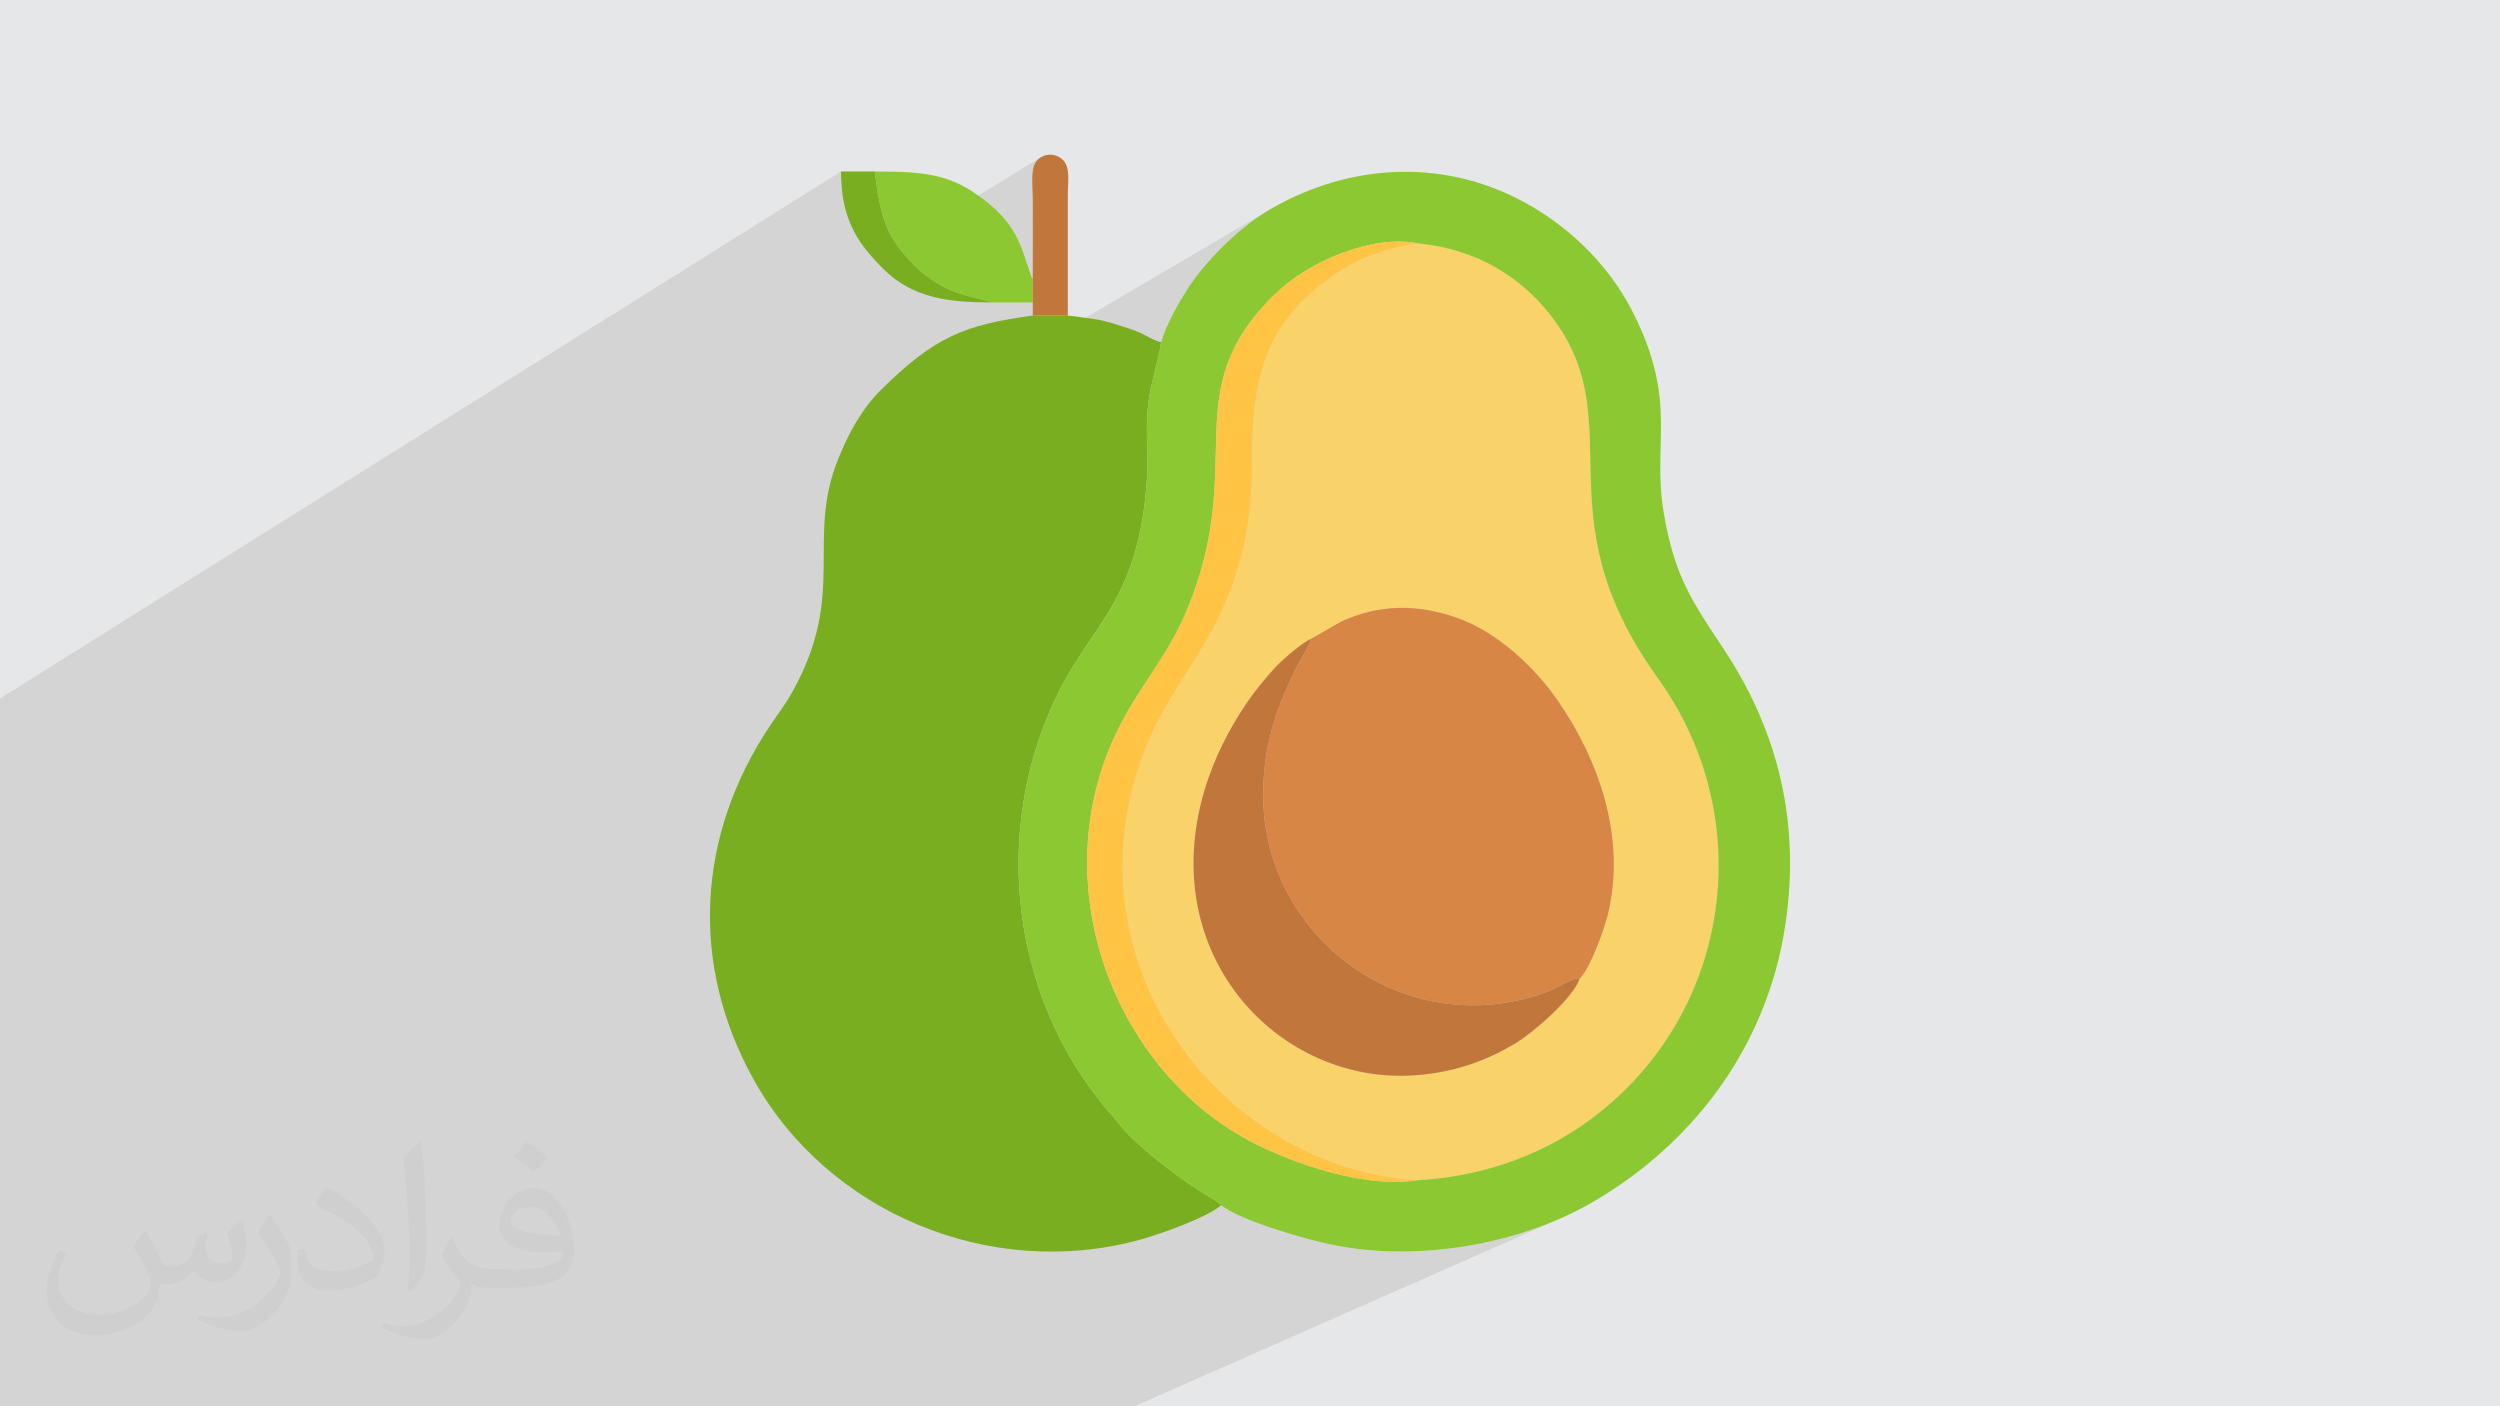
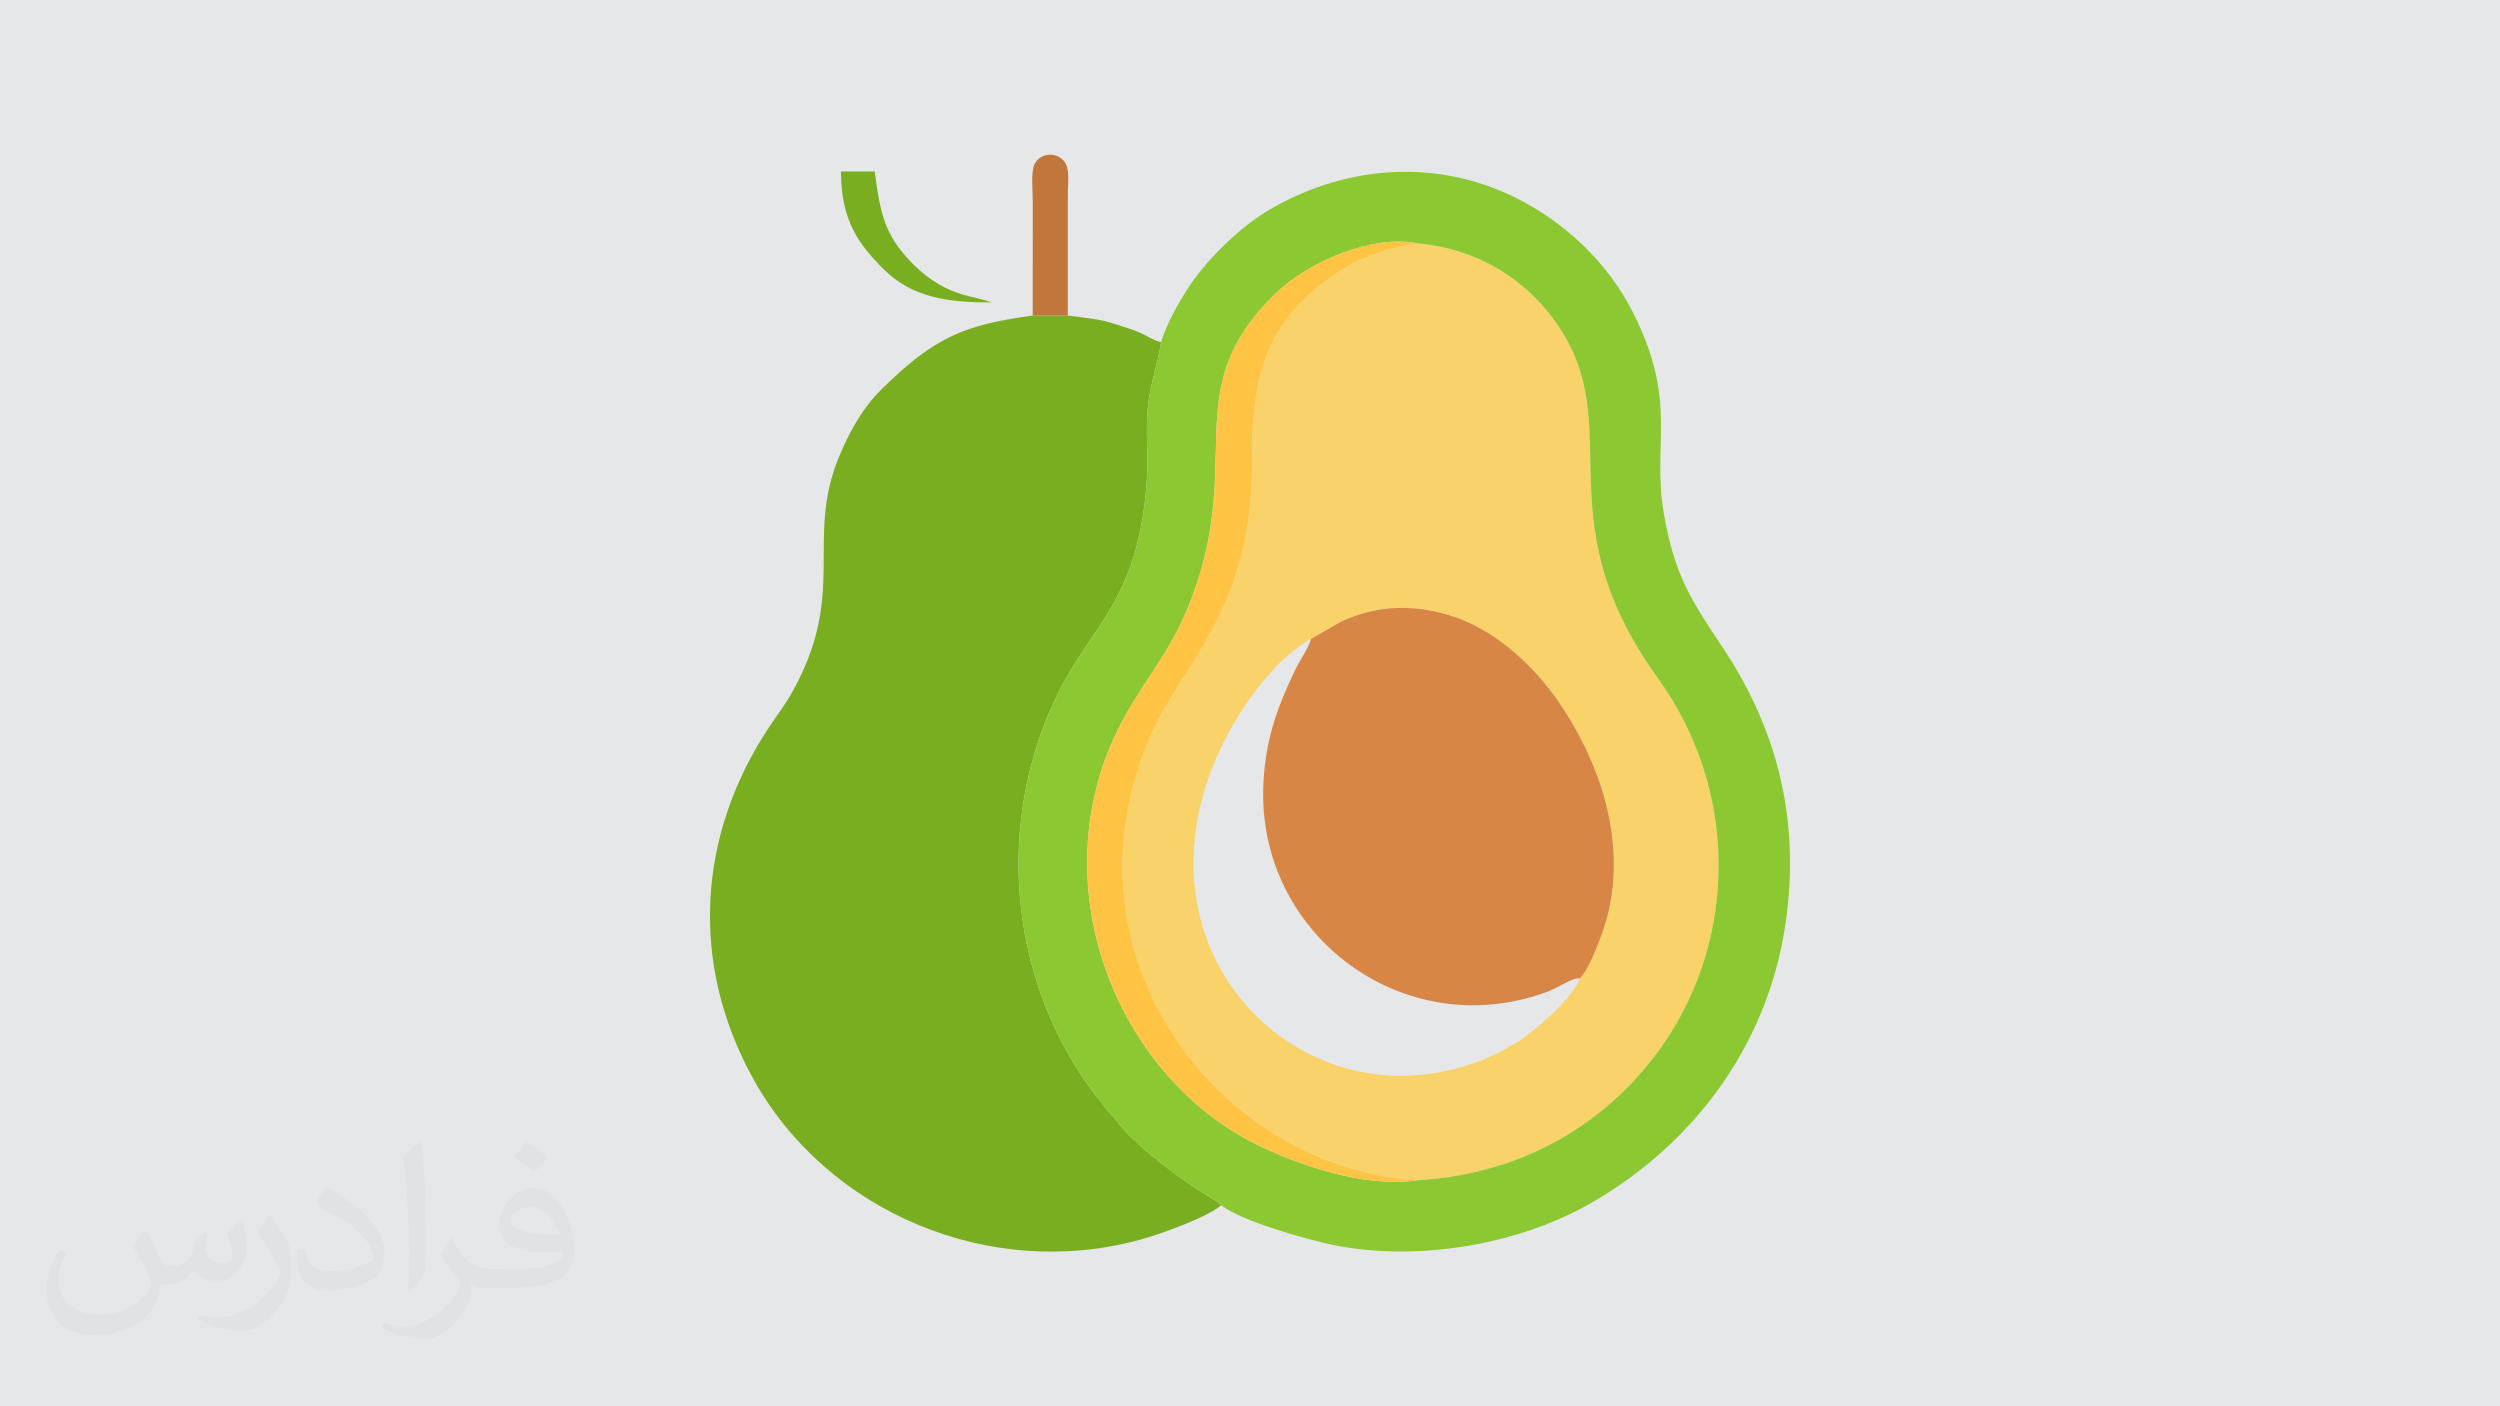
<svg xmlns="http://www.w3.org/2000/svg" xml:space="preserve" width="3.703in" height="2.083in" version="1.1" style="shape-rendering:geometricPrecision; text-rendering:geometricPrecision; image-rendering:optimizeQuality; fill-rule:evenodd; clip-rule:evenodd" viewBox="0 0 3700 2081.3">
  <defs>
    <style type="text/css">
   
    .fil3 {fill:#7AAE21}
    .fil5 {fill:#8BC832}
    .fil7 {fill:#C1773C}
    .fil6 {fill:#D88646}
    .fil0 {fill:#E6E7E8}
    .fil4 {fill:#F9D269}
    .fil8 {fill:#FFC443}
    .fil2 {fill:#373435;fill-opacity:0.031}
    .fil1 {fill:#373435;fill-opacity:0.102}
   
  </style>
  </defs>
  <g id="Layer_x0020_1">
    <polygon class="fil0" points="-0,0 3700,0 3700,2081.3 -0,2081.3 " />
-     <polygon class="fil1" points="-0,1177.81 -0,1175.34 -0,1061.26 -0,1033.65 1244.64,253.8 1244.72,260.48 1244.95,266.95 1245.32,273.22 1245.85,279.29 1246.36,283.9 1294.62,253.8 1295.39,259.76 1296.16,265.53 1296.94,271.1 1297.72,276.49 1298.53,281.71 1299.36,286.76 1300.23,291.65 1301.13,296.4 1302.06,301 1303.05,305.46 1304.08,309.81 1305.17,314.04 1306.32,318.15 1307.54,322.17 1308.83,326.09 1310.2,329.93 1311.66,333.7 1313.2,337.39 1314.83,341.02 1316.57,344.61 1318.41,348.15 1320.36,351.65 1322.43,355.13 1324.62,358.59 1326.93,362.04 1327.63,363.02 1540.84,232.57 1536.26,236.02 1532.5,240.53 1531.23,242.84 1530.19,245.46 1529.36,248.35 1528.73,251.49 1528.26,254.83 1527.95,258.35 1527.76,262 1527.69,265.76 1527.69,269.58 1527.77,273.43 1527.89,277.29 1528.04,281.11 1528.19,284.86 1528.32,288.5 1528.42,292 1528.46,295.33 1528.46,302.68 1528.46,310.04 1528.47,317.39 1528.48,324.75 1528.49,332.1 1528.5,339.46 1528.5,346.82 1528.51,354.17 1528.51,361.53 1528.51,368.88 1528.51,376.24 1528.5,383.6 1528.49,390.95 1528.47,398.3 1528.44,405.66 1528.41,413.01 1528.44,447.62 1528.46,466.98 1580.37,466.96 1247.38,663.03 1246.75,664.41 1243.63,671.63 1240.61,678.95 1237.59,686.89 1874.73,312.79 1866.91,317.72 1858.93,323.16 1850.85,329.08 1842.7,335.42 1834.55,342.14 1826.42,349.2 1818.38,356.53 1810.48,364.1 1802.74,371.87 1795.24,379.77 1788,387.77 1781.08,395.82 1774.53,403.86 1768.4,411.86 1762.72,419.76 1757.55,427.52 1754.93,431.66 1752.24,436.01 1749.49,440.54 1746.72,445.22 1743.93,450.04 1741.15,454.98 1738.41,460.02 1735.71,465.14 1733.09,470.32 1730.55,475.53 1728.13,480.76 1725.84,485.98 1723.7,491.19 1721.74,496.35 1719.96,501.45 1718.4,506.46 1717.57,511.99 1716.58,517.53 1715.46,523.08 1714.82,525.97 1938.26,397.13 1944.88,393.41 1951.63,389.83 1958.49,386.39 1965.45,383.1 1972.49,379.98 1979.61,377.02 1986.79,374.24 1994.01,371.65 2001.27,369.24 2008.54,367.04 2015.81,365.04 2023.08,363.26 2030.32,361.71 2037.52,360.38 2044.67,359.3 2051.76,358.46 2058.77,357.88 2065.68,357.56 2072.49,357.52 2079.18,357.75 2085.73,358.28 2092.14,359.09 2098.38,360.21 2106.77,361.09 2114.98,362.17 2123.04,363.46 2130.93,364.94 2138.67,366.61 2146.24,368.47 2153.65,370.5 2160.91,372.7 2168,375.06 2174.94,377.58 2181.72,380.26 2188.34,383.06 2194.8,386.01 2201.12,389.09 2207.27,392.29 2213.28,395.61 2219.12,399.04 2224.82,402.57 2230.36,406.2 2235.75,409.91 2240.99,413.71 2246.08,417.59 2251.02,421.54 2255.81,425.55 2260.46,429.61 2264.95,433.73 2269.3,437.89 2273.5,442.09 2277.55,446.31 2281.46,450.56 2285.23,454.83 2288.85,459.11 2300.57,474.14 2310.75,489.04 2319.5,503.84 2326.93,518.57 2333.16,533.24 2338.29,547.88 2342.44,562.52 2345.72,577.18 2348.25,591.9 2350.12,606.69 2351.46,621.59 2352.38,636.61 2352.98,651.79 2353.38,667.15 2353.7,682.71 2354.04,698.5 2354.51,714.56 2355.23,730.89 2356.3,747.53 2357.85,764.51 2359.98,781.85 2362.8,799.58 2366.43,817.72 2370.97,836.29 2376.54,855.33 2383.25,874.86 2391.22,894.91 2400.54,915.5 2411.35,936.65 2423.73,958.4 2437.82,980.77 2453.72,1003.78 2464.57,1019.47 2474.71,1035.44 2484.15,1051.67 2492.87,1068.14 2500.9,1084.83 2508.22,1101.72 2514.84,1118.78 2520.77,1136 2526.01,1153.37 2530.56,1170.85 2534.42,1188.42 2537.6,1206.08 2540.1,1223.79 2541.92,1241.54 2543.07,1259.31 2543.55,1277.07 2543.36,1294.81 2542.51,1312.51 2541,1330.14 2538.82,1347.69 2535.99,1365.13 2532.51,1382.45 2528.38,1399.62 2523.6,1416.63 2518.18,1433.46 2512.12,1450.07 2505.42,1466.47 2498.09,1482.62 2490.13,1498.5 2481.53,1514.09 2472.32,1529.38 2462.48,1544.34 2455.95,1553.6 2449.12,1562.82 2441.98,1571.98 2434.54,1581.07 2426.78,1590.06 2418.72,1598.95 2410.35,1607.73 2401.66,1616.37 2392.65,1624.86 2383.34,1633.19 2373.7,1641.35 2363.75,1649.32 2353.48,1657.08 2342.89,1664.63 2331.98,1671.95 2320.75,1679.01 2309.19,1685.82 2297.31,1692.36 2285.11,1698.6 2272.57,1704.54 1968.57,1841.55 1970.79,1842.03 1974.6,1842.82 1986.36,1844.99 1998.25,1846.87 2010.25,1848.47 2022.37,1849.77 2034.57,1850.8 2046.86,1851.53 2059.21,1851.99 2071.62,1852.17 2084.08,1852.07 2096.57,1851.7 2109.09,1851.07 2121.61,1850.16 2134.13,1848.99 2146.64,1847.57 2159.12,1845.88 2171.55,1843.93 2183.94,1841.73 2196.27,1839.28 2208.52,1836.58 2220.69,1833.63 2232.75,1830.44 2244.71,1827.01 2256.54,1823.34 2268.24,1819.43 2279.79,1815.3 2291.18,1810.93 2302.4,1806.33 2313.44,1801.51 1679.03,2081.3 1445.03,2081.3 1436.6,2081.3 1359.59,2081.3 1287.11,2081.3 1171.27,2081.3 1163.35,2081.3 1157.34,2081.3 1157.25,2081.3 1157.13,2081.3 1154.12,2081.3 1151.3,2081.3 1140.31,2081.3 1121.27,2081.3 1092.81,2081.3 1088.81,2081.3 1046.19,2081.3 1028.2,2081.3 990.16,2081.3 984.94,2081.3 983.22,2081.3 851.27,2081.3 772.55,2081.3 732.4,2081.3 691.82,2081.3 306.77,2081.3 235.34,2081.3 165.83,2081.3 21.77,2081.3 -0,2081.3 -0,2039.78 -0,2009.88 -0,1989.11 -0,1983.92 -0,1972.3 -0,1972.2 -0,1970.56 -0,1964.87 -0,1870.43 -0,1853.03 -0,1728.26 -0,1710.43 -0,1709.12 -0,1679.66 -0,1663.32 -0,1570.01 -0,1560.31 -0,1539.12 -0,1539.05 -0,1521.99 -0,1514.81 -0,1500 -0,1452.38 -0,1413.54 -0,1408.07 -0,1397.5 -0,1371.14 -0,1354.42 -0,1350.83 -0,1334.7 -0,1324.53 -0,1323.35 -0,1267.83 -0,1222.98 -0,1206.47 -0,1195.76 " />
    <path class="fil2" d="M217.16 1823.18c6.99,10.99 11.99,20.98 15.99,31.97 3,6.99 5,18.98 20.98,18.98 5,0 10.99,-1 16.98,-5 6.99,-3 11.99,-8.99 13.99,-16.98l5.99 -20.98 14.99 -6.99 1 1c-2,7.99 -3,15.99 -3,20.98 0,17.98 14.99,23.98 26.98,23.98 6.99,0 12.99,-4 12.99,-9.99 0,-7.99 -4,-22.98 -7.99,-34.97 6.99,-6.99 13.99,-13.99 21.98,-19.98l1 1c4,14.99 5.99,29.97 5.99,39.96 0,9.99 -4,19.98 -7.99,26.98 -6.99,13.99 -19.98,24.98 -35.97,24.98 -11.99,0 -24.98,-5.99 -33.97,-16.98l-1 0c-8.99,10.99 -21.98,19.98 -42.96,19.98l-6.99 0c-1,13.99 -4,23.98 -8.99,32.97 -12.99,24.98 -49.95,41.96 -84.94,41.96 -48.96,0 -72.95,-27.97 -72.95,-65.94 0,-22.98 7.99,-44.96 18.98,-59.95l9.99 4c-6.99,13.99 -11.99,26.98 -11.99,39.96 0,34.97 28.97,51.95 61.94,51.95 30.97,0 67.95,-18.98 74.94,-41.96 -3,-24.98 -11.99,-35.97 -25.98,-58.95 4,-6.99 9.99,-14.99 16.98,-22.98l1 0 0 0 0 0 0 0 2 1 0 0 0 0 0 0 0 0 0 0 0 0 0 0 0 0 0 0 0 0 0 0 0.02 -0.01 -0.01 0.01 0 0 0 0 0.02 0zm563.54 -132.89c9.99,5.99 19.98,13.99 29.97,22.98 -5.99,7.99 -11.99,14.99 -20.98,20.98 -9.99,-7.99 -19.98,-14.99 -29.97,-21.98 6.99,-7.99 13.99,-14.99 19.98,-21.98l0 0 0 0 0 0 1 0 0 0 0 0 0 0 0 0zm5 95.92c-16.98,0 -29.97,10.99 -29.97,18.98 0,16.98 32.97,22.98 72.95,22.98 -5,-19.98 -21.98,-41.96 -42.96,-41.96l0 0 -0.01 0 -0.01 0zm-36.97 92.93c21.98,0 40.96,-1 54.95,-4 15.99,-4 29.97,-11.99 29.97,-17.98 0,-2 0,-3 -1,-5 -8.99,1 -18.98,1 -28.97,1 -28.97,0 -51.95,-6.99 -60.95,-22.98 -2,-5 -4,-9.99 -4,-15.99 0,-15.99 6.99,-31.97 18.98,-41.96 9.99,-8.99 20.98,-13.99 32.97,-13.99 19.98,0 36.97,15.99 47.96,41.96 5.99,13.99 10.99,29.97 10.99,50.95 0,13.99 -4,24.98 -11.99,33.97 -15.99,14.99 -44.96,20.98 -89.93,20.98l-19.98 0 0 0 -5 0c-10.99,0 -18.98,-2 -24.98,-6.99l-1 0c0,3 1,5 1,6.99 0,9.99 -3,22.98 -9.99,32.97 -19.98,29.97 -41.96,42.96 -59.95,42.96 -18.98,0 -41.96,-6.99 -62.94,-16.98l4 -6.99c6.99,3 15.99,5 28.97,5 33.97,0 77.94,-32.97 83.94,-63.94 -1,-3 -4,-5.99 -6.99,-9.99 -9.99,-11.99 -15.99,-21.98 -21.98,-31.97 5,-9.99 9.99,-17.98 13.99,-24.98l2 0c13.99,28.97 27.97,45.96 56.95,45.96l5 0 0 0 20.98 0 0 0 0 0 0 0 -3 1 0 0 0 0 0 0 0 0zm-145.88 30.97c2,-13.99 3,-28.97 3,-42.96l0 -20.98c0,-38.96 -5,-95.93 -8.99,-132.89 6.99,-7.99 16.98,-16.98 24.98,-22.98l2 1c5,46.96 6.99,100.92 6.99,150.88 0,12.99 -1,25.98 -2,34.97 -1,11.99 -7.99,20.98 -21.98,34.97l-3 -1 0 0 0 0 0 0 -1 -1 0 0 0 0 0 0 0 -0.01zm-150.88 -61.96c1,17.98 9.99,32.97 40.96,32.97 19.98,0 35.97,-5 54.95,-13.99 3,-1 5,-3 5,-5 0,-11.99 -8.99,-26.98 -23.98,-40.96 -13.99,-12.99 -33.97,-24.98 -51.95,-31.97 -5.99,-3 -7.99,-5 -7.99,-7.99 0,-5 6.99,-15.99 12.99,-23.98l2 0c19.98,10.99 42.96,26.98 59.95,43.96 14.99,15.99 24.98,32.97 24.98,50.95 0,12.99 -4,25.98 -10.99,37.97 -21.98,10.99 -45.96,19.98 -69.95,19.98 -28.97,0 -47.96,-13.99 -47.96,-44.96 0,-3 0,-8.99 1,-15.99l9.99 0 0 0 0 0 0 0 1 -1 0 0 0 0 0 0 0 0 0.01 0 -0.01 0.01zm-51.95 -51.95l17.98 28.97c6.99,10.99 12.99,21.98 12.99,40.96l0 23.98c0,18.98 -11.99,38.96 -31.97,59.95 -14.99,13.99 -28.97,19.98 -41.96,19.98 -18.98,0 -39.96,-5.99 -64.94,-16.98l3 -6.99c7.99,2 16.98,4 27.97,4 35.97,0 71.95,-25.98 88.93,-57.95 2,-4 3,-6.99 3,-8.99 0,-4 -2,-7.99 -4,-10.99 -8.99,-16.98 -18.98,-32.97 -29.97,-46.96 5.99,-8.99 11.99,-17.98 17.98,-26.98l1 0 0 -2 0 0 0 0 0 0 0 0 -0.01 0 0 0.01z" />
    <g id="_2367047909072">
      <path class="fil3" d="M1807.54 1783.63c-0.67,-0.72 -1.8,-2.66 -2.2,-1.97 -0.39,0.67 -1.68,-1.49 -2.22,-1.89l-4.54 -3.29c-0.14,-0.09 -8.39,-4.86 -8.98,-5.21 -39.48,-23.3 -109.83,-75.9 -136.77,-112.01 -5.78,-7.74 -6.25,-7.9 -12.71,-14.84 -6.03,-6.49 -7.69,-9.41 -12.41,-15.33 -132.64,-166.65 -159.32,-406.68 -61.34,-604.11 50.18,-101.11 118.85,-137.28 130.94,-314.25 2.6,-38.02 -2.33,-72.35 1.82,-110.79 3.72,-34.5 15.28,-64.01 19.26,-93.49 -12.24,-3.02 -20.23,-9.12 -30.73,-13.84 -10.5,-4.72 -20.75,-7.56 -33.26,-11.73 -28.73,-9.58 -45.67,-9.88 -74.03,-13.93l-51.92 0.03c-99.98,13.82 -144.19,30.51 -224.14,109.54 -27.92,27.6 -47.86,63.19 -63.71,102.43 -48.5,120.04 13.39,199.08 -67.54,344.34 -11.6,20.82 -21.66,33.08 -34.36,52.17 -107.21,161.2 -118.2,351.82 -23.24,522.38 109.47,196.63 349.52,297.7 571.52,237.02 30.17,-8.24 99.42,-32.99 120.56,-51.23z" />
      <path class="fil4" d="M1940.41 945.49l43.53 -25.13c56.6,-26.65 113.83,-26.52 171.8,-6.25 63.73,22.29 118.1,77.27 148.76,121.19 61.24,87.72 103.26,204.81 74.93,318.85 -4.97,20 -25.27,78.13 -41.45,94.19 -9.45,28.51 -68.91,80.3 -96.35,96.56 -40.94,24.27 -87.72,42.15 -146.72,46.49 -200.49,14.75 -383.95,-175.31 -312.93,-419.57 14.22,-48.92 37.66,-93.9 62.86,-130.98 11.95,-17.59 29.88,-39.71 43.17,-53.73 9.57,-10.1 37.69,-35.18 52.4,-41.63zm155.83 801.49c178.35,-10.1 298.27,-103.59 366.24,-202.64 108.27,-157.76 110.85,-374.75 -8.76,-540.56 -179.62,-249 -31.25,-383.52 -164.87,-544.67 -37.86,-45.66 -100.19,-90.7 -190.47,-98.9 -35.49,3.78 -79.83,18.88 -106.34,35.24 -109.9,67.79 -140.2,146.61 -139.03,284.07 1.92,224.6 -103.3,300.3 -151.41,412.11 -138.34,321.58 100.41,635.35 394.63,655.35z" />
      <path class="fil5" d="M2098.38 360.21c90.28,8.2 152.61,53.24 190.47,98.9 133.62,161.16 -14.75,295.68 164.87,544.67 119.61,165.8 117.03,382.79 8.76,540.56 -67.97,99.05 -187.89,192.54 -366.24,202.64 -78.74,11.72 -182.05,-25.68 -238.26,-53.96 -205.62,-103.45 -312.63,-376.01 -208.84,-602.09 33.12,-72.14 77.37,-115.07 108.05,-189.5 90.19,-218.78 -18.94,-320.58 129.53,-465.99 50.33,-49.29 145.96,-88.82 211.66,-75.23zm-379.98 146.25c-3.98,29.48 -15.54,58.99 -19.26,93.49 -4.15,38.43 0.78,72.76 -1.82,110.79 -12.09,176.97 -80.76,213.14 -130.94,314.25 -97.98,197.43 -71.29,437.46 61.34,604.11 4.72,5.92 6.37,8.85 12.41,15.33 6.46,6.94 6.93,7.09 12.71,14.84 26.93,36.1 97.29,88.71 136.77,112.01 0.59,0.35 8.83,5.12 8.98,5.21l4.54 3.29c0.54,0.4 1.83,2.56 2.22,1.89 0.4,-0.68 1.53,1.25 2.2,1.97 26.79,22.72 128.36,51.49 167.06,59.18 124.69,24.79 273.54,-0.89 380.92,-62.79 147.5,-85.03 258.72,-228.22 286.46,-409.23 25.59,-167 -19.03,-302.23 -91.8,-411.61 -46.2,-69.45 -71.88,-106.5 -87.76,-199.51 -17.93,-105.04 21.83,-163.29 -45.56,-297.1 -37.58,-74.62 -102.18,-134.85 -175.36,-170.76 -120.54,-59.14 -255.97,-45.66 -366.78,20.98 -41.23,24.79 -91.06,73.81 -117.18,114.72 -13.76,21.55 -31.44,52.46 -39.15,78.94z" />
      <path class="fil6" d="M1940.41 945.49c-3.05,12.19 -17.22,32.86 -23.65,46.27 -25.91,54.07 -43.14,100.27 -46.8,165.37 -11.59,206.21 173.19,362.45 368,325.17 19.03,-3.64 36.35,-8.47 53.83,-15.16 12.47,-4.78 39.05,-22.25 46.18,-18.78 16.19,-16.07 36.49,-74.19 41.45,-94.19 28.33,-114.03 -13.68,-231.13 -74.93,-318.85 -30.67,-43.92 -85.04,-98.91 -148.76,-121.19 -57.97,-20.27 -115.2,-20.4 -171.8,6.25l-43.53 25.13z" />
-       <path class="fil7" d="M2337.97 1448.35c-7.14,-3.47 -33.71,14 -46.18,18.78 -17.49,6.69 -34.8,11.52 -53.83,15.16 -194.8,37.29 -379.59,-118.96 -368,-325.17 3.66,-65.1 20.89,-111.3 46.8,-165.37 6.42,-13.4 20.6,-34.07 23.65,-46.27 -14.72,6.45 -42.83,31.53 -52.4,41.63 -13.29,14.01 -31.22,36.14 -43.17,53.73 -25.21,37.07 -48.65,82.06 -62.86,130.98 -71.02,244.27 112.44,434.32 312.93,419.57 58.99,-4.33 105.78,-22.22 146.72,-46.49 27.44,-16.26 86.9,-68.05 96.35,-96.56z" />
      <path class="fil8" d="M2096.24 1746.98c-294.22,-19.99 -532.96,-333.76 -394.63,-655.35 48.1,-111.82 153.32,-187.52 151.41,-412.11 -1.18,-137.46 29.13,-216.29 139.03,-284.07 26.51,-16.35 70.85,-31.46 106.34,-35.24 -65.7,-13.59 -161.33,25.93 -211.66,75.23 -148.47,145.41 -39.34,247.21 -129.53,465.99 -30.68,74.43 -74.93,117.36 -108.05,189.5 -103.78,226.08 3.23,498.64 208.84,602.09 56.21,28.28 159.52,65.68 238.26,53.96z" />
-       <path class="fil5" d="M1468.11 447.62l60.33 0 -0.02 -34.61c-2.54,-4.05 -0.55,0.42 -3.2,-7.15 -14.65,-41.96 -19.66,-73.19 -71.34,-112.09 -46.05,-34.66 -80.95,-39.97 -159.25,-39.97 8.18,64.7 15.86,94.06 52.52,132.75 13.87,14.63 30.56,28.56 51.36,39.01 26.55,13.33 43.66,13.3 69.6,22.06z" />
      <path class="fil7" d="M1528.41 413.01l0.02 34.61 0.02 19.36 51.92 -0.03 0 -178.55c0.04,-21.41 3.93,-40.49 -7.22,-51.64 -12.17,-12.17 -31.89,-9.66 -40.65,3.77 -7.45,11.41 -4.05,37.59 -4.04,54.8 0.01,39.22 0.15,78.47 -0.04,117.68z" />
      <path class="fil3" d="M1468.11 447.62c-25.94,-8.76 -43.06,-8.72 -69.6,-22.06 -20.8,-10.46 -37.5,-24.38 -51.36,-39.01 -36.66,-38.69 -44.34,-68.05 -52.52,-132.75l-49.98 0c0,72.38 26.37,108.04 63.09,144.57 43.57,43.33 97.78,49.25 160.37,49.25z" />
    </g>
  </g>
</svg>